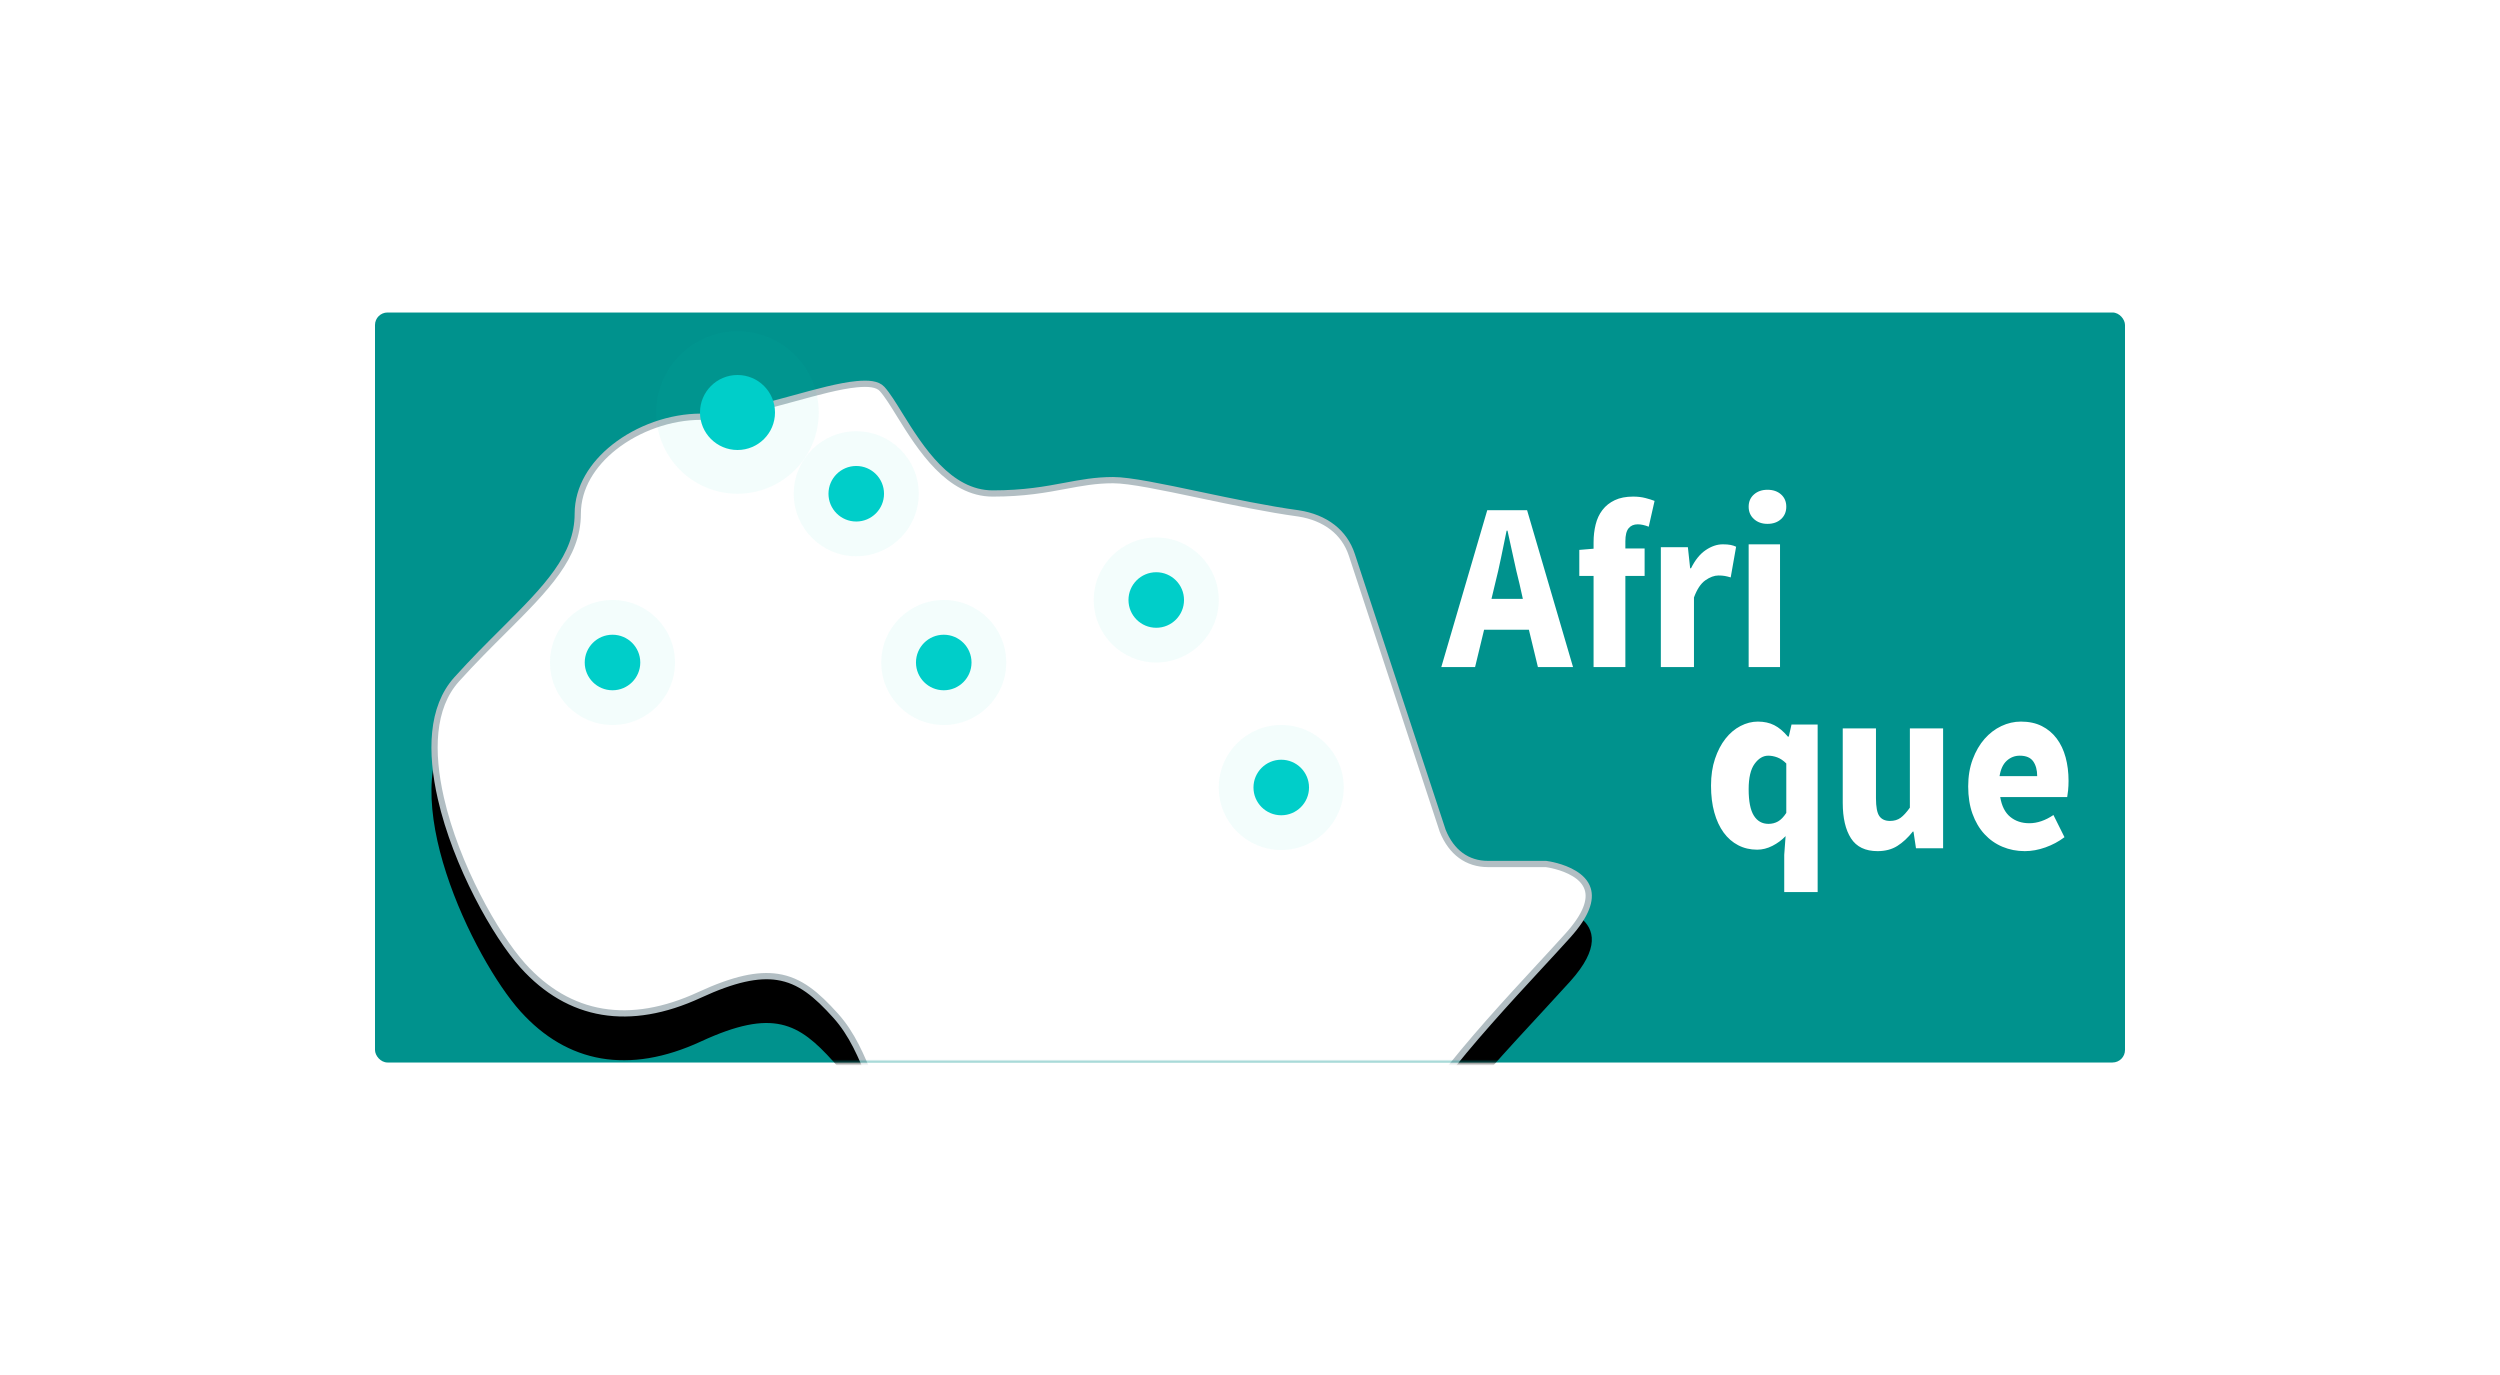
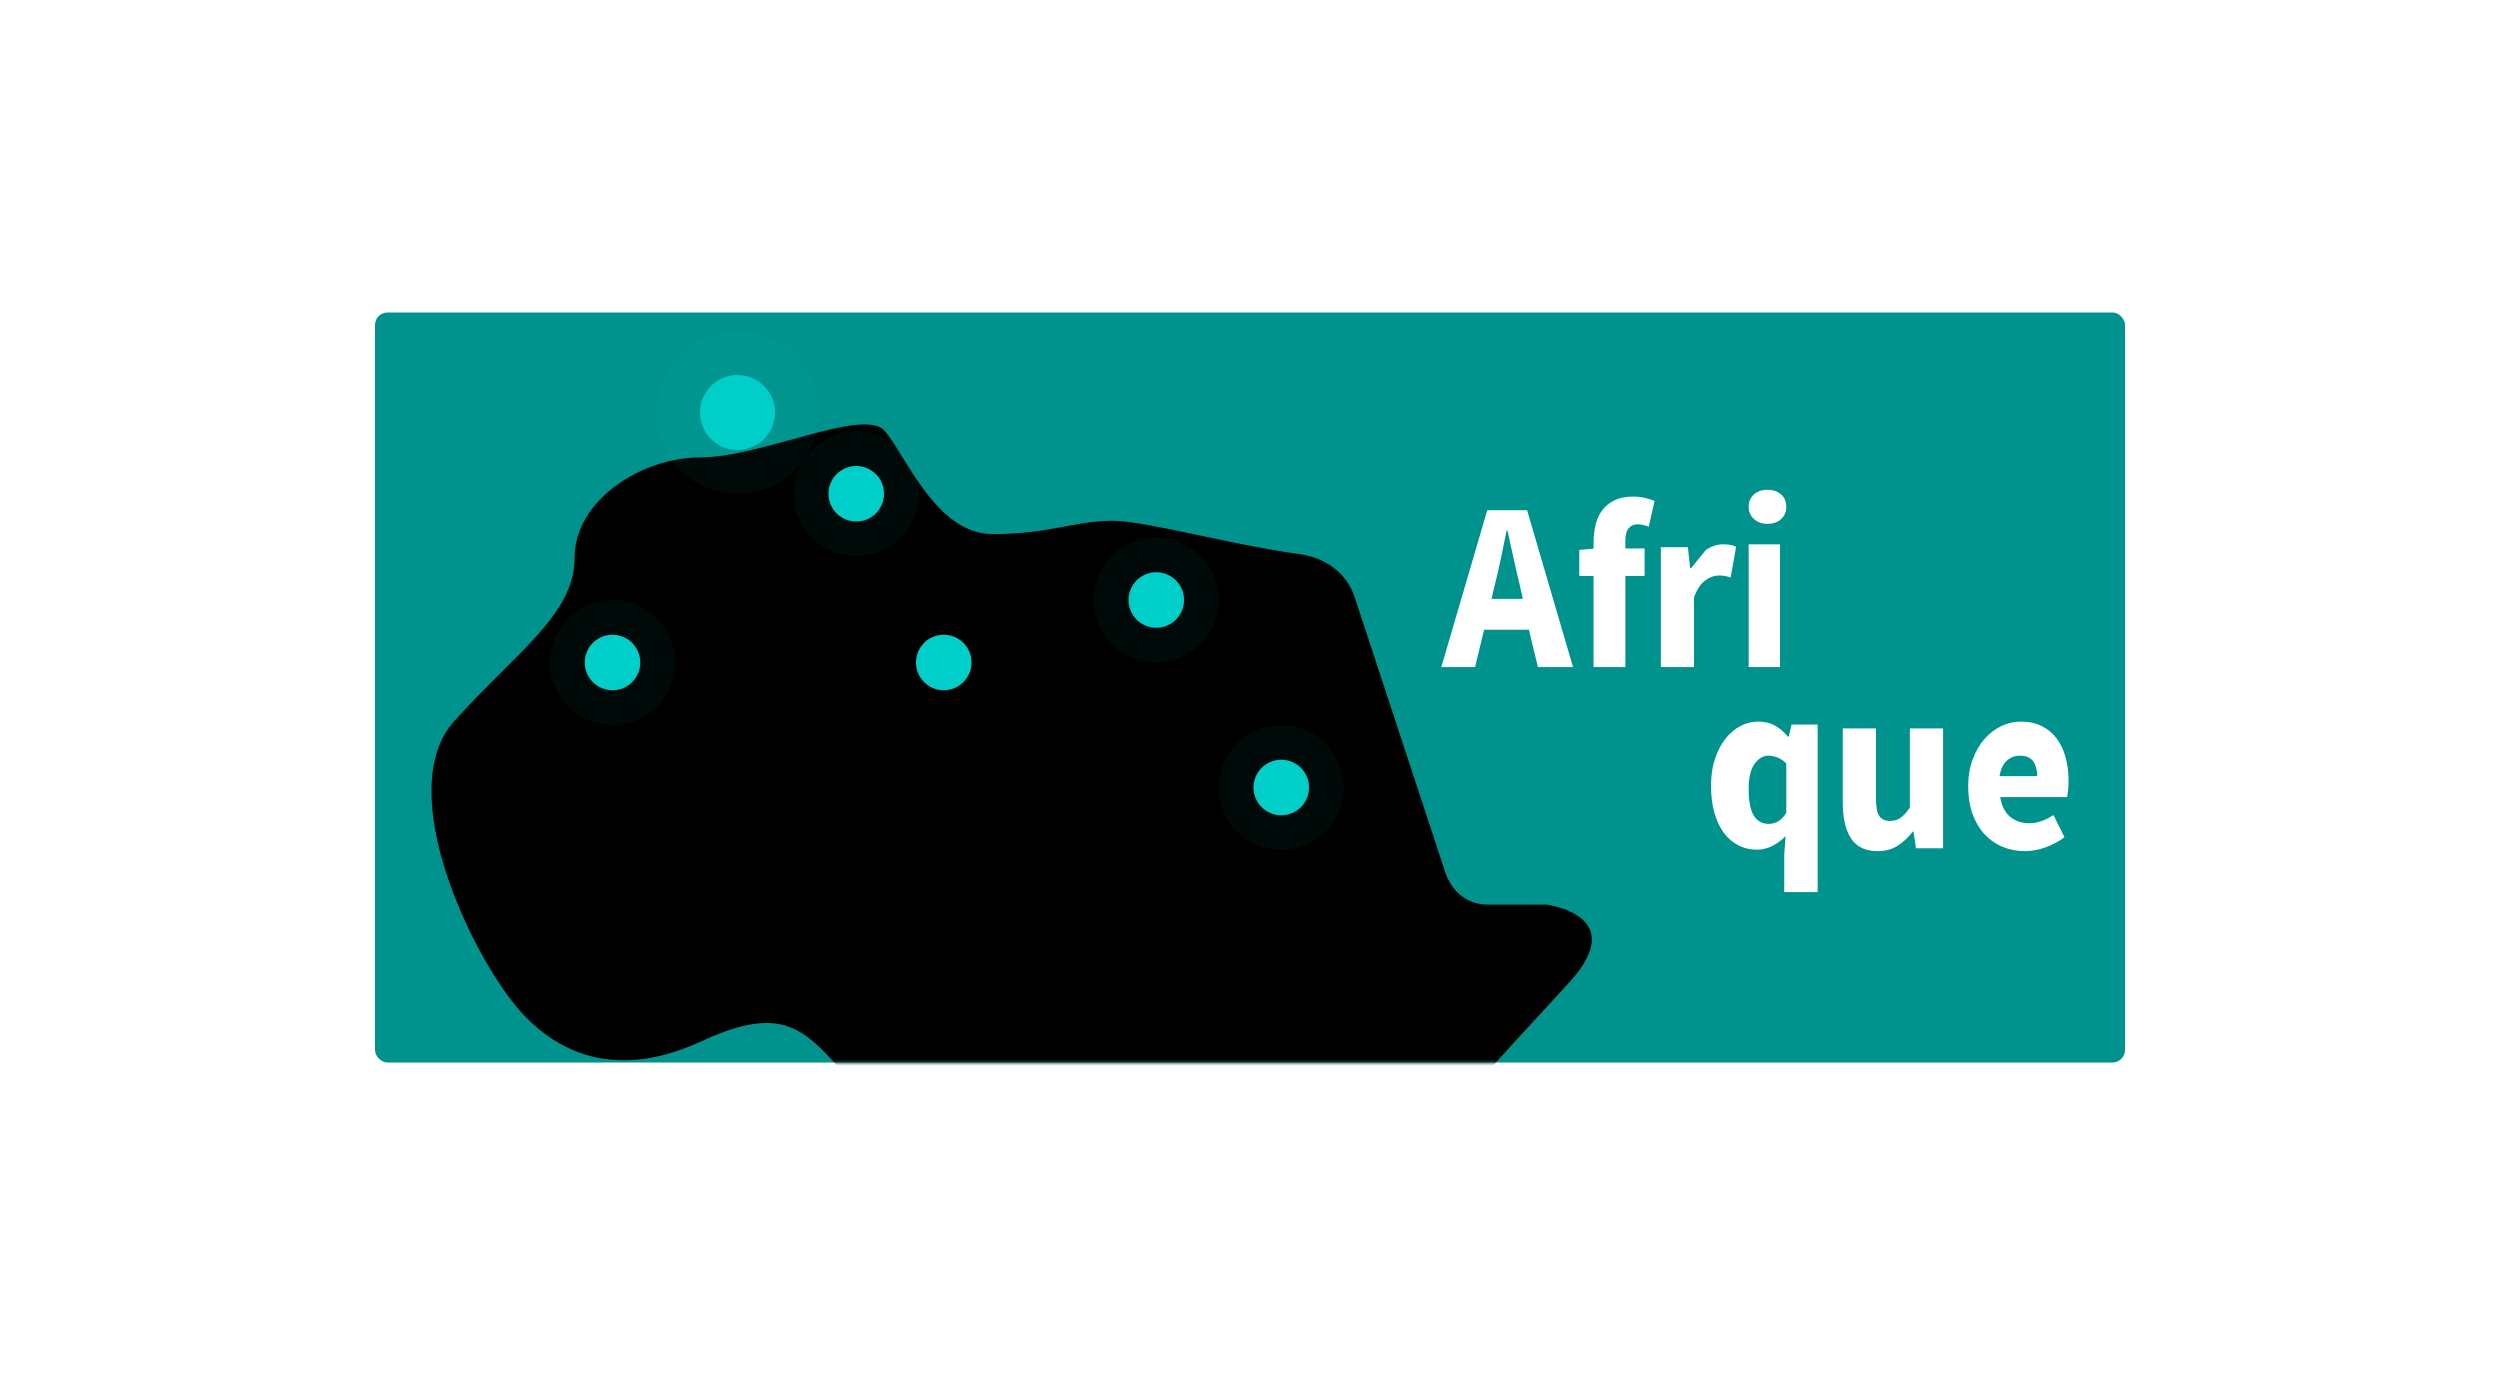
<svg xmlns="http://www.w3.org/2000/svg" xmlns:xlink="http://www.w3.org/1999/xlink" width="400px" height="220px" viewBox="0 0 400 220" version="1.1">
  <title>Group 43</title>
  <desc>Created with Sketch.</desc>
  <defs>
    <rect id="path-1" x="0" y="0" width="280" height="120" rx="2" />
    <path d="M178.347,85.648 L169.043,85.648 C165.869,85.648 163.444,83.82 162.274,80.676 L162.274,80.676 L162.274,80.676 L147.745,36.548 C146.365,32.356 142.82,30.1 138.828,29.561 L138.827,29.561 L138.828,29.561 C128.09,28.103 114.13,24.232 109.051,24.232 C102.795,24.232 98.945,26.368 89.802,26.368 C80.659,26.368 75.846,13.551 72.477,9.812 C69.108,6.074 52.747,14.085 43.122,14.085 C33.497,14.085 22.91,21.027 22.91,30.106 C22.91,39.185 13.767,45.06 3.661,56.274 C-6.445,67.49 6.789,94.459 14.248,102.737 C21.707,111.014 31.572,112.884 43.122,107.543 C54.671,102.202 58.762,104.606 64.296,110.747 C69.83,116.889 70.07,125.701 76.808,133.178 C83.545,140.654 80.176,168.425 80.176,180.708 C80.176,192.991 89.32,208.479 96.538,216.49 C103.757,224.5 104.719,221.83 115.787,216.49 C126.856,211.149 135.518,185.514 145.624,174.3 C155.729,163.085 153.804,146.529 153.804,136.916 C153.804,127.303 172.572,108.611 182.197,97.93 C191.822,87.25 178.347,85.648 178.347,85.648 Z" id="path-3" />
    <filter x="-14.0%" y="-9.1%" width="128.0%" height="124.6%" filterUnits="objectBoundingBox" id="filter-4">
      <feMorphology radius="2.5" operator="erode" in="SourceAlpha" result="shadowSpreadOuter1" />
      <feOffset dx="0" dy="7" in="shadowSpreadOuter1" result="shadowOffsetOuter1" />
      <feGaussianBlur stdDeviation="10" in="shadowOffsetOuter1" result="shadowBlurOuter1" />
      <feComposite in="shadowBlurOuter1" in2="SourceAlpha" operator="out" result="shadowBlurOuter1" />
      <feColorMatrix values="0 0 0 0 0.698   0 0 0 0 0.745   0 0 0 0 0.765  0 0 0 0.395 0" type="matrix" in="shadowBlurOuter1" />
    </filter>
  </defs>
  <g id="Page-1" stroke="none" stroke-width="1" fill="none" fill-rule="evenodd">
    <g id="Group-43">
      <g id="Group-30" transform="translate(60, 50)">
        <mask id="mask-2" fill="white">
          <use xlink:href="#path-1" />
        </mask>
        <use id="Container-Copy-5" fill="#00928D" xlink:href="#path-1" />
-         <path d="M176.013,56.727 L177.454,50.762 L184.623,50.762 L186.065,56.727 L191.685,56.727 L184.335,31.636 L177.959,31.636 L170.609,56.727 L176.013,56.727 Z M183.656,45.818 L178.638,45.818 L179.216,43.394 C179.553,42.074 179.871,40.68 180.172,39.212 C180.473,37.744 180.768,36.31 181.057,34.909 L181.057,34.909 L181.201,34.909 C181.514,36.283 181.827,37.71 182.14,39.192 C182.453,40.673 182.777,42.074 183.114,43.394 L183.114,43.394 L183.656,45.818 Z M200.059,56.727 L200.059,42.154 L203.139,42.154 L203.139,37.755 L200.059,37.755 L200.059,36.607 C200.059,35.638 200.232,34.944 200.578,34.523 C200.924,34.102 201.409,33.892 202.032,33.892 C202.563,33.892 203.151,34.019 203.797,34.274 L203.797,34.274 L204.731,30.143 C204.339,29.99 203.849,29.837 203.26,29.684 C202.672,29.531 202.02,29.455 201.305,29.455 C200.152,29.455 199.171,29.646 198.364,30.028 C197.556,30.411 196.899,30.934 196.391,31.597 C195.883,32.26 195.52,33.037 195.301,33.93 C195.082,34.822 194.972,35.766 194.972,36.76 L194.972,36.76 L194.972,37.793 L192.688,37.984 L192.688,42.154 L194.972,42.154 L194.972,56.727 L200.059,56.727 Z M211.035,56.727 L211.035,45.595 C211.516,44.281 212.123,43.366 212.856,42.85 C213.589,42.335 214.292,42.077 214.965,42.077 C215.35,42.077 215.686,42.103 215.975,42.155 C216.263,42.206 216.576,42.283 216.912,42.387 L216.912,42.387 L217.778,37.477 C217.513,37.349 217.219,37.252 216.894,37.188 C216.57,37.123 216.155,37.091 215.65,37.091 C214.737,37.091 213.824,37.4 212.91,38.019 C211.997,38.637 211.215,39.603 210.566,40.918 L210.566,40.918 L210.422,40.918 L210.062,37.555 L205.735,37.555 L205.735,56.727 L211.035,56.727 Z M222.796,33.818 C223.693,33.818 224.419,33.563 224.974,33.052 C225.529,32.541 225.806,31.881 225.806,31.073 C225.806,30.265 225.529,29.611 224.974,29.112 C224.419,28.613 223.693,28.364 222.796,28.364 C221.922,28.364 221.202,28.613 220.635,29.112 C220.068,29.611 219.785,30.265 219.785,31.073 C219.785,31.881 220.068,32.541 220.635,33.052 C221.202,33.563 221.922,33.818 222.796,33.818 Z M224.803,56.727 L224.803,37.091 L219.785,37.091 L219.785,56.727 L224.803,56.727 Z M230.824,92.727 L230.824,65.927 L226.641,65.927 L226.204,67.859 L226.059,67.859 C225.356,67.018 224.628,66.407 223.876,66.026 C223.125,65.645 222.251,65.455 221.257,65.455 C220.311,65.455 219.384,65.691 218.474,66.164 C217.565,66.637 216.765,67.313 216.073,68.194 C215.382,69.074 214.824,70.145 214.4,71.406 C213.976,72.667 213.763,74.099 213.763,75.702 C213.763,77.304 213.939,78.736 214.291,79.997 C214.643,81.259 215.14,82.329 215.782,83.209 C216.425,84.09 217.201,84.766 218.111,85.239 C219.02,85.712 220.032,85.949 221.148,85.949 C221.973,85.949 222.785,85.745 223.585,85.338 C224.386,84.93 225.089,84.411 225.695,83.781 L225.695,83.781 L225.477,86.776 L225.477,92.727 L230.824,92.727 Z M222.954,81.818 C221.945,81.818 221.164,81.377 220.612,80.494 C220.061,79.61 219.785,78.208 219.785,76.286 C219.785,74.442 220.102,73.084 220.736,72.214 C221.37,71.344 222.097,70.909 222.919,70.909 C223.388,70.909 223.87,71 224.363,71.182 C224.856,71.364 225.337,71.688 225.806,72.156 L225.806,72.156 L225.806,80.065 C225.384,80.714 224.944,81.169 224.486,81.429 C224.028,81.688 223.518,81.818 222.954,81.818 Z M240.408,86.182 C241.638,86.182 242.693,85.905 243.573,85.351 C244.453,84.797 245.278,84.03 246.05,83.051 L246.05,83.051 L246.158,83.051 L246.556,85.718 L250.896,85.718 L250.896,66.545 L245.58,66.545 L245.58,79.224 C245.049,79.971 244.555,80.513 244.097,80.848 C243.639,81.183 243.072,81.35 242.397,81.35 C241.626,81.35 241.059,81.092 240.697,80.577 C240.336,80.062 240.155,79.108 240.155,77.717 L240.155,77.717 L240.155,66.545 L234.839,66.545 L234.839,78.451 C234.839,80.873 235.279,82.767 236.159,84.133 C237.039,85.499 238.455,86.182 240.408,86.182 Z M263.967,86.182 C265.05,86.182 266.151,85.983 267.269,85.584 C268.388,85.185 269.404,84.641 270.318,83.95 L270.318,83.95 L268.55,80.402 C267.251,81.279 265.964,81.717 264.689,81.717 C263.486,81.717 262.47,81.379 261.64,80.701 C260.81,80.023 260.275,78.967 260.034,77.532 L260.034,77.532 L270.751,77.532 C270.799,77.293 270.847,76.934 270.896,76.456 C270.944,75.978 270.968,75.473 270.968,74.941 C270.968,73.586 270.811,72.33 270.499,71.174 C270.186,70.019 269.711,69.015 269.073,68.165 C268.436,67.315 267.642,66.65 266.692,66.172 C265.742,65.694 264.629,65.455 263.354,65.455 C262.272,65.455 261.225,65.694 260.215,66.172 C259.204,66.65 258.308,67.335 257.526,68.225 C256.745,69.115 256.113,70.205 255.632,71.493 C255.151,72.782 254.91,74.224 254.91,75.818 C254.91,77.466 255.139,78.927 255.596,80.203 C256.053,81.478 256.691,82.561 257.508,83.451 C258.326,84.342 259.289,85.019 260.395,85.484 C261.502,85.949 262.692,86.182 263.967,86.182 Z M265.95,74.182 L259.928,74.182 C260.108,73.068 260.495,72.244 261.089,71.71 C261.683,71.176 262.373,70.909 263.158,70.909 C264.167,70.909 264.885,71.211 265.311,71.814 C265.737,72.418 265.95,73.207 265.95,74.182 L265.95,74.182 Z" id="Afrique" fill="#FFFFFF" fill-rule="nonzero" mask="url(#mask-2)" />
+         <path d="M176.013,56.727 L177.454,50.762 L184.623,50.762 L186.065,56.727 L191.685,56.727 L184.335,31.636 L177.959,31.636 L170.609,56.727 L176.013,56.727 Z M183.656,45.818 L178.638,45.818 L179.216,43.394 C179.553,42.074 179.871,40.68 180.172,39.212 C180.473,37.744 180.768,36.31 181.057,34.909 L181.057,34.909 L181.201,34.909 C181.514,36.283 181.827,37.71 182.14,39.192 C182.453,40.673 182.777,42.074 183.114,43.394 L183.114,43.394 L183.656,45.818 Z M200.059,56.727 L200.059,42.154 L203.139,42.154 L203.139,37.755 L200.059,37.755 L200.059,36.607 C200.059,35.638 200.232,34.944 200.578,34.523 C200.924,34.102 201.409,33.892 202.032,33.892 C202.563,33.892 203.151,34.019 203.797,34.274 L203.797,34.274 L204.731,30.143 C204.339,29.99 203.849,29.837 203.26,29.684 C202.672,29.531 202.02,29.455 201.305,29.455 C200.152,29.455 199.171,29.646 198.364,30.028 C197.556,30.411 196.899,30.934 196.391,31.597 C195.883,32.26 195.52,33.037 195.301,33.93 C195.082,34.822 194.972,35.766 194.972,36.76 L194.972,36.76 L194.972,37.793 L192.688,37.984 L192.688,42.154 L194.972,42.154 L194.972,56.727 L200.059,56.727 Z M211.035,56.727 L211.035,45.595 C211.516,44.281 212.123,43.366 212.856,42.85 C213.589,42.335 214.292,42.077 214.965,42.077 C215.35,42.077 215.686,42.103 215.975,42.155 C216.263,42.206 216.576,42.283 216.912,42.387 L216.912,42.387 L217.778,37.477 C217.513,37.349 217.219,37.252 216.894,37.188 C216.57,37.123 216.155,37.091 215.65,37.091 C214.737,37.091 213.824,37.4 212.91,38.019 L210.566,40.918 L210.422,40.918 L210.062,37.555 L205.735,37.555 L205.735,56.727 L211.035,56.727 Z M222.796,33.818 C223.693,33.818 224.419,33.563 224.974,33.052 C225.529,32.541 225.806,31.881 225.806,31.073 C225.806,30.265 225.529,29.611 224.974,29.112 C224.419,28.613 223.693,28.364 222.796,28.364 C221.922,28.364 221.202,28.613 220.635,29.112 C220.068,29.611 219.785,30.265 219.785,31.073 C219.785,31.881 220.068,32.541 220.635,33.052 C221.202,33.563 221.922,33.818 222.796,33.818 Z M224.803,56.727 L224.803,37.091 L219.785,37.091 L219.785,56.727 L224.803,56.727 Z M230.824,92.727 L230.824,65.927 L226.641,65.927 L226.204,67.859 L226.059,67.859 C225.356,67.018 224.628,66.407 223.876,66.026 C223.125,65.645 222.251,65.455 221.257,65.455 C220.311,65.455 219.384,65.691 218.474,66.164 C217.565,66.637 216.765,67.313 216.073,68.194 C215.382,69.074 214.824,70.145 214.4,71.406 C213.976,72.667 213.763,74.099 213.763,75.702 C213.763,77.304 213.939,78.736 214.291,79.997 C214.643,81.259 215.14,82.329 215.782,83.209 C216.425,84.09 217.201,84.766 218.111,85.239 C219.02,85.712 220.032,85.949 221.148,85.949 C221.973,85.949 222.785,85.745 223.585,85.338 C224.386,84.93 225.089,84.411 225.695,83.781 L225.695,83.781 L225.477,86.776 L225.477,92.727 L230.824,92.727 Z M222.954,81.818 C221.945,81.818 221.164,81.377 220.612,80.494 C220.061,79.61 219.785,78.208 219.785,76.286 C219.785,74.442 220.102,73.084 220.736,72.214 C221.37,71.344 222.097,70.909 222.919,70.909 C223.388,70.909 223.87,71 224.363,71.182 C224.856,71.364 225.337,71.688 225.806,72.156 L225.806,72.156 L225.806,80.065 C225.384,80.714 224.944,81.169 224.486,81.429 C224.028,81.688 223.518,81.818 222.954,81.818 Z M240.408,86.182 C241.638,86.182 242.693,85.905 243.573,85.351 C244.453,84.797 245.278,84.03 246.05,83.051 L246.05,83.051 L246.158,83.051 L246.556,85.718 L250.896,85.718 L250.896,66.545 L245.58,66.545 L245.58,79.224 C245.049,79.971 244.555,80.513 244.097,80.848 C243.639,81.183 243.072,81.35 242.397,81.35 C241.626,81.35 241.059,81.092 240.697,80.577 C240.336,80.062 240.155,79.108 240.155,77.717 L240.155,77.717 L240.155,66.545 L234.839,66.545 L234.839,78.451 C234.839,80.873 235.279,82.767 236.159,84.133 C237.039,85.499 238.455,86.182 240.408,86.182 Z M263.967,86.182 C265.05,86.182 266.151,85.983 267.269,85.584 C268.388,85.185 269.404,84.641 270.318,83.95 L270.318,83.95 L268.55,80.402 C267.251,81.279 265.964,81.717 264.689,81.717 C263.486,81.717 262.47,81.379 261.64,80.701 C260.81,80.023 260.275,78.967 260.034,77.532 L260.034,77.532 L270.751,77.532 C270.799,77.293 270.847,76.934 270.896,76.456 C270.944,75.978 270.968,75.473 270.968,74.941 C270.968,73.586 270.811,72.33 270.499,71.174 C270.186,70.019 269.711,69.015 269.073,68.165 C268.436,67.315 267.642,66.65 266.692,66.172 C265.742,65.694 264.629,65.455 263.354,65.455 C262.272,65.455 261.225,65.694 260.215,66.172 C259.204,66.65 258.308,67.335 257.526,68.225 C256.745,69.115 256.113,70.205 255.632,71.493 C255.151,72.782 254.91,74.224 254.91,75.818 C254.91,77.466 255.139,78.927 255.596,80.203 C256.053,81.478 256.691,82.561 257.508,83.451 C258.326,84.342 259.289,85.019 260.395,85.484 C261.502,85.949 262.692,86.182 263.967,86.182 Z M265.95,74.182 L259.928,74.182 C260.108,73.068 260.495,72.244 261.089,71.71 C261.683,71.176 262.373,70.909 263.158,70.909 C264.167,70.909 264.885,71.211 265.311,71.814 C265.737,72.418 265.95,73.207 265.95,74.182 L265.95,74.182 Z" id="Afrique" fill="#FFFFFF" fill-rule="nonzero" mask="url(#mask-2)" />
        <g id="Group-31" mask="url(#mask-2)">
          <g transform="translate(9.032, 2.091)">
            <g id="Path">
              <use fill="black" fill-opacity="1" filter="url(#filter-4)" xlink:href="#path-3" />
-               <path stroke="#B2BEC3" stroke-width="1" d="M43.122,14.585 C38.212,14.585 33.046,16.433 29.226,19.46 C25.771,22.199 23.41,25.91 23.41,30.106 C23.41,36.914 18.419,41.981 11.625,48.747 C9.259,51.103 6.679,53.673 4.033,56.609 C-0.037,61.126 -0.173,68.265 1.505,75.632 C3.944,86.333 10.269,97.574 14.62,102.402 C18.295,106.481 22.566,108.977 27.348,109.773 C32.073,110.56 37.289,109.689 42.912,107.089 C48.405,104.549 52.249,103.748 55.356,104.218 C58.964,104.764 61.608,107.018 64.667,110.413 C67.337,113.376 68.802,116.946 70.329,120.699 C71.969,124.727 73.688,128.968 77.179,132.843 C82.461,138.704 81.684,156.896 81.03,170.579 C80.844,174.461 80.676,177.97 80.676,180.708 C80.676,192.882 89.759,208.219 96.91,216.155 C99.675,219.224 101.465,220.708 103.324,220.995 C105.393,221.314 107.509,220.158 111.055,218.318 C112.355,217.644 113.84,216.874 115.57,216.039 C122.051,212.912 127.661,202.723 133.257,192.662 C137.188,185.595 141.101,178.571 145.252,173.965 C153.964,164.296 153.598,150.609 153.371,140.964 C153.336,139.517 153.304,138.159 153.304,136.916 C153.304,128.614 167.106,113.557 177.205,102.633 C178.878,100.823 180.446,99.127 181.825,97.596 C184.824,94.268 185.54,91.871 185,90.148 C184.656,89.051 183.812,88.261 182.861,87.68 C180.961,86.52 178.597,86.184 178.316,86.148 L169.043,86.148 C167.386,86.148 165.922,85.68 164.693,84.778 C163.484,83.89 162.501,82.575 161.804,80.848 L147.27,36.704 C146.655,34.838 145.59,33.375 144.207,32.292 C142.704,31.114 140.83,30.383 138.76,30.056 C133.76,29.377 128.062,28.177 122.884,27.086 C116.975,25.84 111.75,24.732 109.051,24.732 C106.253,24.732 103.941,25.167 101.412,25.641 C98.292,26.225 94.846,26.868 89.802,26.868 C82.819,26.868 78.237,19.647 74.943,14.318 C73.874,12.589 72.946,11.079 72.106,10.147 C71.361,9.321 69.89,9.208 68.042,9.383 C65.277,9.646 61.643,10.648 57.825,11.698 C52.721,13.101 47.294,14.585 43.122,14.585 Z" stroke-linejoin="square" fill="#FFFFFF" fill-rule="evenodd" />
            </g>
            <g id="Group-36" stroke-width="1" fill-rule="evenodd" transform="translate(18.968, 0.909)">
              <g id="Icons/Notification-On" transform="translate(17, 0)" fill="#00CEC9">
                <circle id="Oval" opacity="0.049" cx="13" cy="13" r="13" />
                <circle id="Oval" cx="13" cy="13" r="6" />
              </g>
              <g id="Icons/Notification-On-Copy" transform="translate(53, 43)" fill="#00CEC9">
-                 <circle id="Oval" opacity="0.049" cx="10" cy="10" r="10" />
                <circle id="Oval" cx="10" cy="10" r="4.444" />
              </g>
              <g id="Icons/Notification-On-Copy-2" transform="translate(39, 16)" fill="#00CEC9">
                <circle id="Oval" opacity="0.049" cx="10" cy="10" r="10" />
                <circle id="Oval" cx="10" cy="10" r="4.444" />
              </g>
              <g id="Icons/Notification-On-Copy-3" transform="translate(0, 43)" fill="#00CEC9">
                <circle id="Oval" opacity="0.049" cx="10" cy="10" r="10" />
                <circle id="Oval" cx="10" cy="10" r="4.444" />
              </g>
              <g id="Icons/Notification-On-Copy-4" transform="translate(87, 33)" fill="#00CEC9">
                <circle id="Oval" opacity="0.049" cx="10" cy="10" r="10" />
                <circle id="Oval" cx="10" cy="10" r="4.444" />
              </g>
              <g id="Icons/Notification-On-Copy-5" transform="translate(107, 63)" fill="#00CEC9">
                <circle id="Oval" opacity="0.049" cx="10" cy="10" r="10" />
                <circle id="Oval" cx="10" cy="10" r="4.444" />
              </g>
            </g>
          </g>
        </g>
      </g>
    </g>
  </g>
</svg>